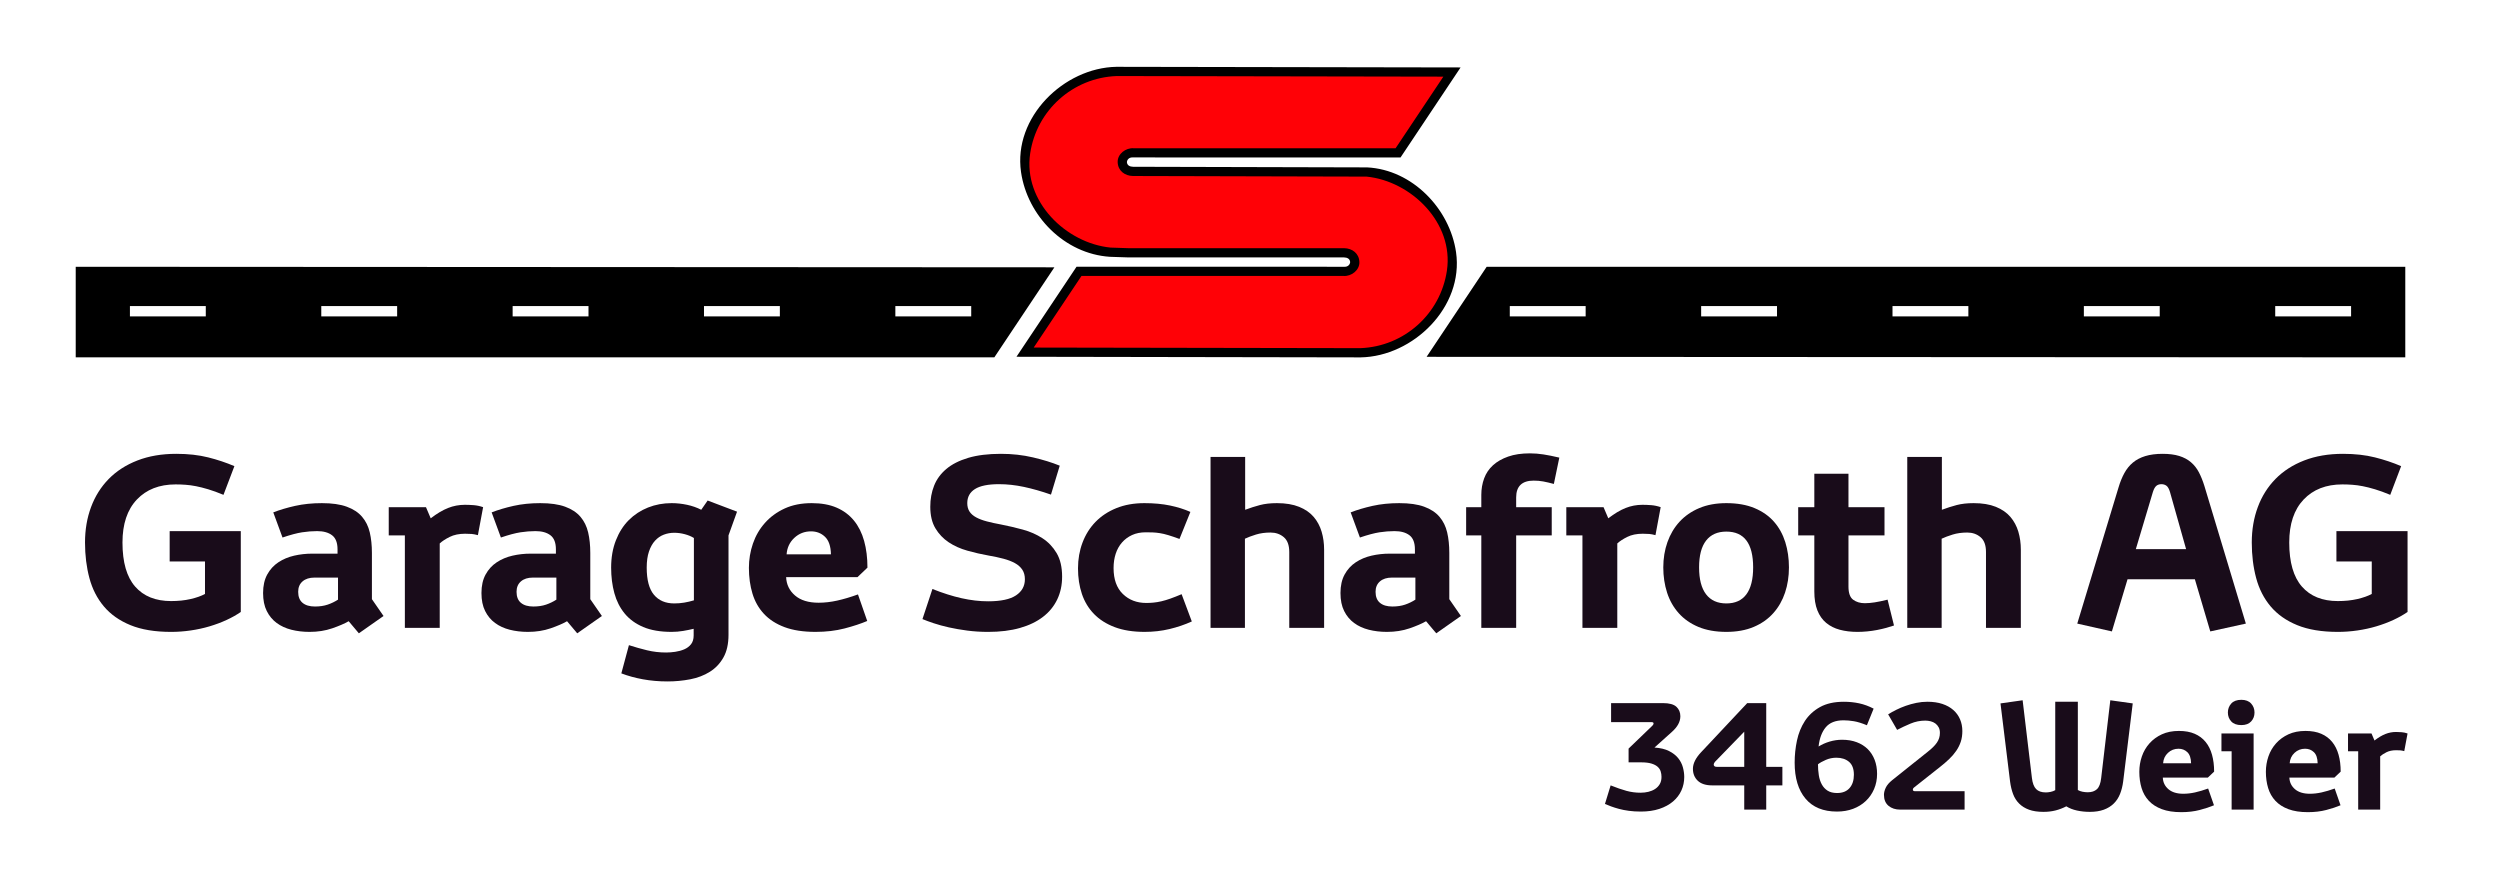
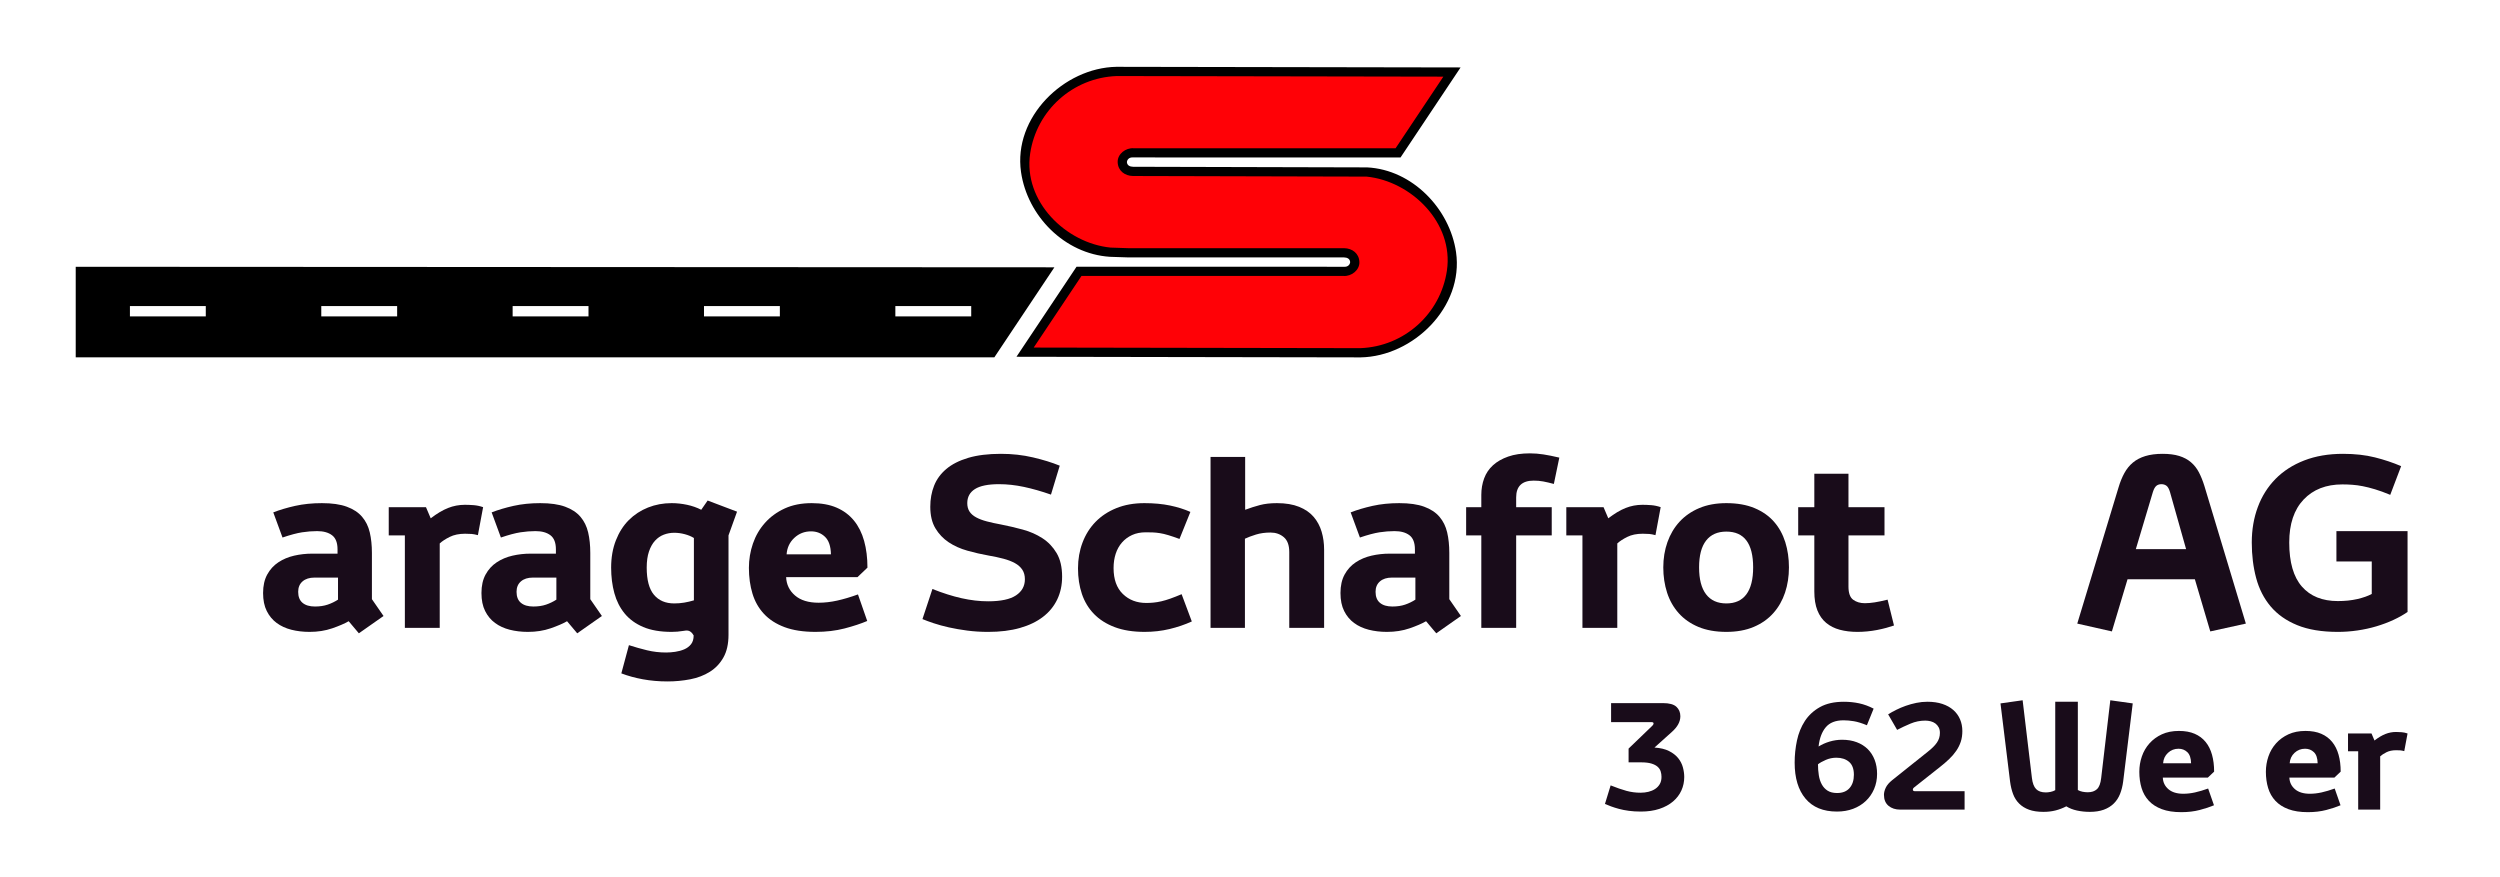
<svg xmlns="http://www.w3.org/2000/svg" width="100%" height="100%" viewBox="0 0 946 332" version="1.1" xml:space="preserve" style="fill-rule:evenodd;clip-rule:evenodd;stroke-linejoin:round;stroke-miterlimit:2;">
  <g transform="matrix(4.167,0,0,4.167,0,-170.897)">
    <path d="M102.074,63.969L122.178,63.969C122.178,63.971 122.178,63.972 122.178,63.973C122.652,64.005 123.026,64.369 123.026,64.813C123.026,65.279 122.616,65.656 122.11,65.656C122.08,65.656 122.051,65.654 122.022,65.652L97.983,65.652L93.087,72.991L123.557,73.046C127.894,72.746 131.371,69.612 131.806,65.652L131.83,65.652C131.845,65.375 131.852,65.095 131.852,64.811C131.852,64.527 131.845,64.246 131.83,63.969L131.806,63.969C131.39,60.183 128.193,57.152 124.123,56.631C124.036,56.62 123.425,56.555 122.864,56.576L102.76,56.576C102.761,56.574 102.761,56.573 102.761,56.572C102.287,56.54 101.913,56.176 101.913,55.732C101.913,55.266 102.323,54.889 102.829,54.889C102.858,54.889 102.888,54.89 102.917,54.893L126.956,54.893L131.852,47.554L101.382,47.499C97.045,47.799 93.568,50.933 93.133,54.893L93.109,54.893C93.094,55.17 93.087,55.45 93.087,55.734C93.087,56.018 93.094,56.299 93.109,56.576L93.133,56.576C93.549,60.362 96.746,63.393 100.816,63.914C100.903,63.925 101.514,63.99 102.074,63.969Z" style="fill:rgb(255,1,6);" />
  </g>
  <g transform="matrix(4.167,0,0,4.167,0,79.442)">
-     <path d="M15.407,29.166L21.866,29.166L21.866,36.508C21.493,36.766 21.066,37.007 20.585,37.229C20.104,37.452 19.587,37.646 19.035,37.811C18.482,37.976 17.908,38.101 17.312,38.187C16.717,38.274 16.124,38.317 15.536,38.317C14.072,38.317 12.841,38.112 11.843,37.703C10.846,37.294 10.042,36.727 9.432,36.002C8.822,35.277 8.384,34.42 8.119,33.429C7.853,32.439 7.72,31.362 7.72,30.199C7.72,29.037 7.903,27.964 8.269,26.981C8.635,25.997 9.17,25.147 9.873,24.429C10.577,23.711 11.445,23.152 12.479,22.75C13.512,22.348 14.689,22.147 16.01,22.147C17.086,22.147 18.051,22.255 18.906,22.47C19.76,22.685 20.553,22.951 21.285,23.266L20.294,25.872C19.778,25.656 19.315,25.488 18.906,25.366C18.496,25.244 18.127,25.15 17.797,25.086C17.467,25.021 17.151,24.978 16.849,24.957C16.548,24.935 16.246,24.924 15.945,24.924C14.467,24.924 13.293,25.384 12.425,26.302C11.556,27.221 11.122,28.52 11.122,30.199C11.122,31.994 11.506,33.329 12.274,34.204C13.042,35.08 14.129,35.518 15.536,35.518C16.182,35.518 16.77,35.457 17.301,35.335C17.833,35.213 18.27,35.058 18.615,34.872L18.615,31.922L15.407,31.922L15.407,29.166Z" style="fill:rgb(25,12,26);" />
-   </g>
+     </g>
  <g transform="matrix(4.167,0,0,4.167,0,98.641)">
    <path d="M31.663,32.74C31.289,32.955 30.791,33.171 30.166,33.386C29.542,33.601 28.856,33.709 28.11,33.709C27.522,33.709 26.972,33.644 26.463,33.515C25.953,33.386 25.508,33.181 25.128,32.902C24.748,32.622 24.446,32.259 24.224,31.814C24.001,31.369 23.89,30.824 23.89,30.178C23.89,29.518 24.016,28.958 24.267,28.499C24.518,28.039 24.855,27.67 25.279,27.39C25.702,27.11 26.179,26.909 26.711,26.787C27.242,26.665 27.787,26.604 28.347,26.604L30.651,26.604L30.651,26.216C30.651,25.613 30.486,25.186 30.155,24.935C29.825,24.684 29.373,24.558 28.799,24.558C28.354,24.558 27.898,24.594 27.432,24.666C26.965,24.738 26.373,24.896 25.655,25.14L24.816,22.857C25.404,22.628 26.068,22.43 26.807,22.265C27.547,22.1 28.354,22.018 29.23,22.018C30.148,22.018 30.902,22.125 31.49,22.341C32.079,22.556 32.542,22.861 32.879,23.256C33.216,23.65 33.45,24.124 33.579,24.677C33.708,25.229 33.773,25.85 33.773,26.539L33.773,30.738L34.828,32.266L32.588,33.838L31.663,32.74ZM30.694,28.778L28.562,28.778C28.103,28.778 27.74,28.893 27.475,29.123C27.209,29.353 27.077,29.668 27.077,30.07C27.077,30.515 27.209,30.849 27.475,31.071C27.74,31.294 28.117,31.405 28.605,31.405C29.036,31.405 29.42,31.348 29.757,31.233C30.094,31.118 30.407,30.967 30.694,30.781L30.694,28.778Z" style="fill:rgb(25,12,26);" />
  </g>
  <g transform="matrix(4.167,0,0,4.167,0,97.205)">
    <path d="M36.765,25.29L35.301,25.29L35.301,22.728L38.682,22.728L39.112,23.74C39.672,23.31 40.196,22.997 40.684,22.804C41.172,22.61 41.682,22.513 42.213,22.513C42.457,22.513 42.722,22.524 43.009,22.545C43.297,22.567 43.584,22.628 43.871,22.728L43.397,25.269C43.182,25.211 42.995,25.176 42.837,25.161C42.679,25.147 42.478,25.14 42.234,25.14C41.689,25.14 41.222,25.237 40.835,25.43C40.447,25.624 40.146,25.821 39.931,26.022L39.931,33.687L36.765,33.687L36.765,25.29Z" style="fill:rgb(25,12,26);" />
  </g>
  <g transform="matrix(4.167,0,0,4.167,0,98.641)">
    <path d="M51.493,32.74C51.119,32.955 50.621,33.171 49.996,33.386C49.372,33.601 48.686,33.709 47.94,33.709C47.352,33.709 46.802,33.644 46.293,33.515C45.783,33.386 45.338,33.181 44.958,32.902C44.578,32.622 44.276,32.259 44.054,31.814C43.831,31.369 43.72,30.824 43.72,30.178C43.72,29.518 43.846,28.958 44.097,28.499C44.348,28.039 44.685,27.67 45.109,27.39C45.532,27.11 46.009,26.909 46.541,26.787C47.072,26.665 47.617,26.604 48.177,26.604L50.481,26.604L50.481,26.216C50.481,25.613 50.316,25.186 49.985,24.935C49.655,24.684 49.203,24.558 48.629,24.558C48.184,24.558 47.728,24.594 47.262,24.666C46.795,24.738 46.203,24.896 45.486,25.14L44.646,22.857C45.234,22.628 45.898,22.43 46.637,22.265C47.377,22.1 48.184,22.018 49.06,22.018C49.978,22.018 50.732,22.125 51.32,22.341C51.909,22.556 52.372,22.861 52.709,23.256C53.046,23.65 53.28,24.124 53.409,24.677C53.538,25.229 53.603,25.85 53.603,26.539L53.603,30.738L54.658,32.266L52.418,33.838L51.493,32.74ZM50.524,28.778L48.392,28.778C47.933,28.778 47.57,28.893 47.305,29.123C47.039,29.353 46.907,29.668 46.907,30.07C46.907,30.515 47.039,30.849 47.305,31.071C47.57,31.294 47.947,31.405 48.435,31.405C48.866,31.405 49.25,31.348 49.587,31.233C49.924,31.118 50.237,30.967 50.524,30.781L50.524,28.778Z" style="fill:rgb(25,12,26);" />
  </g>
  <g transform="matrix(4.167,0,0,4.167,0,115.865)">
-     <path d="M57.112,30.781C57.643,30.953 58.189,31.107 58.749,31.244C59.308,31.38 59.89,31.448 60.493,31.448C60.751,31.448 61.027,31.427 61.322,31.384C61.616,31.341 61.889,31.265 62.14,31.158C62.391,31.05 62.595,30.896 62.753,30.695C62.911,30.494 62.99,30.228 62.99,29.898L62.99,29.295C62.689,29.367 62.369,29.432 62.032,29.489C61.695,29.546 61.347,29.575 60.988,29.575C59.969,29.575 59.111,29.428 58.415,29.134C57.719,28.839 57.155,28.43 56.725,27.906C56.294,27.382 55.982,26.765 55.788,26.055C55.594,25.344 55.497,24.573 55.497,23.74C55.497,22.822 55.641,21.996 55.928,21.264C56.215,20.532 56.606,19.918 57.101,19.423C57.597,18.928 58.178,18.548 58.845,18.282C59.513,18.017 60.227,17.884 60.988,17.884C61.447,17.884 61.914,17.934 62.387,18.034C62.861,18.135 63.292,18.286 63.679,18.487L64.261,17.647L66.93,18.659L66.155,20.812L66.155,29.833C66.155,30.666 66.001,31.355 65.692,31.9C65.384,32.446 64.971,32.88 64.454,33.203C63.938,33.526 63.345,33.752 62.678,33.881C62.011,34.01 61.325,34.075 60.622,34.075C59.832,34.075 59.086,34.01 58.383,33.881C57.679,33.752 57.026,33.573 56.423,33.343L57.112,30.781ZM63.012,21.049C62.782,20.905 62.506,20.79 62.183,20.704C61.86,20.618 61.54,20.575 61.225,20.575C60.894,20.575 60.579,20.633 60.277,20.747C59.976,20.862 59.71,21.045 59.481,21.296C59.251,21.548 59.068,21.874 58.932,22.276C58.795,22.678 58.727,23.166 58.727,23.74C58.727,24.86 58.946,25.682 59.384,26.205C59.822,26.729 60.435,26.991 61.225,26.991C61.54,26.991 61.845,26.966 62.14,26.916C62.434,26.866 62.725,26.798 63.012,26.711L63.012,21.049Z" style="fill:rgb(25,12,26);" />
+     <path d="M57.112,30.781C57.643,30.953 58.189,31.107 58.749,31.244C59.308,31.38 59.89,31.448 60.493,31.448C60.751,31.448 61.027,31.427 61.322,31.384C61.616,31.341 61.889,31.265 62.14,31.158C62.391,31.05 62.595,30.896 62.753,30.695C62.911,30.494 62.99,30.228 62.99,29.898C62.689,29.367 62.369,29.432 62.032,29.489C61.695,29.546 61.347,29.575 60.988,29.575C59.969,29.575 59.111,29.428 58.415,29.134C57.719,28.839 57.155,28.43 56.725,27.906C56.294,27.382 55.982,26.765 55.788,26.055C55.594,25.344 55.497,24.573 55.497,23.74C55.497,22.822 55.641,21.996 55.928,21.264C56.215,20.532 56.606,19.918 57.101,19.423C57.597,18.928 58.178,18.548 58.845,18.282C59.513,18.017 60.227,17.884 60.988,17.884C61.447,17.884 61.914,17.934 62.387,18.034C62.861,18.135 63.292,18.286 63.679,18.487L64.261,17.647L66.93,18.659L66.155,20.812L66.155,29.833C66.155,30.666 66.001,31.355 65.692,31.9C65.384,32.446 64.971,32.88 64.454,33.203C63.938,33.526 63.345,33.752 62.678,33.881C62.011,34.01 61.325,34.075 60.622,34.075C59.832,34.075 59.086,34.01 58.383,33.881C57.679,33.752 57.026,33.573 56.423,33.343L57.112,30.781ZM63.012,21.049C62.782,20.905 62.506,20.79 62.183,20.704C61.86,20.618 61.54,20.575 61.225,20.575C60.894,20.575 60.579,20.633 60.277,20.747C59.976,20.862 59.71,21.045 59.481,21.296C59.251,21.548 59.068,21.874 58.932,22.276C58.795,22.678 58.727,23.166 58.727,23.74C58.727,24.86 58.946,25.682 59.384,26.205C59.822,26.729 60.435,26.991 61.225,26.991C61.54,26.991 61.845,26.966 62.14,26.916C62.434,26.866 62.725,26.798 63.012,26.711L63.012,21.049Z" style="fill:rgb(25,12,26);" />
  </g>
  <g transform="matrix(4.167,0,0,4.167,0,98.102)">
    <path d="M75.457,26.798C75.442,26.066 75.263,25.534 74.918,25.204C74.574,24.874 74.15,24.709 73.648,24.709C73.059,24.709 72.554,24.906 72.13,25.301C71.707,25.696 71.473,26.195 71.43,26.798L75.457,26.798ZM78.751,32.848C78.177,33.092 77.491,33.318 76.695,33.526C75.898,33.734 75.019,33.838 74.057,33.838C72.952,33.838 72.015,33.695 71.247,33.408C70.479,33.12 69.855,32.719 69.374,32.202C68.893,31.685 68.545,31.071 68.33,30.361C68.115,29.65 68.007,28.872 68.007,28.025C68.007,27.264 68.129,26.528 68.373,25.818C68.617,25.107 68.983,24.479 69.471,23.934C69.959,23.388 70.555,22.954 71.258,22.631C71.961,22.308 72.78,22.147 73.713,22.147C74.588,22.147 75.342,22.283 75.973,22.556C76.605,22.829 77.129,23.22 77.545,23.729C77.961,24.239 78.27,24.856 78.471,25.581C78.672,26.306 78.772,27.113 78.772,28.003L77.868,28.865L71.387,28.865C71.416,29.539 71.685,30.095 72.195,30.533C72.704,30.971 73.418,31.19 74.337,31.19C74.882,31.19 75.446,31.125 76.027,30.996C76.609,30.867 77.236,30.68 77.911,30.436L78.751,32.848Z" style="fill:rgb(25,12,26);" />
  </g>
  <g transform="matrix(4.167,0,0,4.167,0,79.442)">
    <path d="M84.672,34.42C85.605,34.793 86.488,35.073 87.32,35.259C88.153,35.446 88.957,35.539 89.732,35.539C90.88,35.539 91.723,35.36 92.262,35.001C92.8,34.642 93.069,34.154 93.069,33.537C93.069,33.192 92.99,32.902 92.832,32.665C92.674,32.428 92.452,32.231 92.165,32.073C91.878,31.915 91.533,31.782 91.131,31.674C90.729,31.567 90.277,31.47 89.775,31.384C89.129,31.269 88.486,31.122 87.848,30.942C87.209,30.763 86.642,30.508 86.147,30.178C85.652,29.848 85.25,29.424 84.941,28.908C84.632,28.391 84.478,27.738 84.478,26.948C84.478,26.259 84.593,25.624 84.823,25.043C85.052,24.461 85.422,23.955 85.931,23.525C86.441,23.094 87.105,22.757 87.923,22.513C88.741,22.269 89.732,22.147 90.894,22.147C91.913,22.147 92.882,22.255 93.801,22.47C94.72,22.685 95.531,22.936 96.234,23.223L95.437,25.85C94.576,25.549 93.758,25.316 92.983,25.15C92.208,24.985 91.454,24.903 90.722,24.903C89.732,24.903 89.003,25.05 88.537,25.344C88.07,25.638 87.837,26.066 87.837,26.625C87.837,26.927 87.905,27.182 88.041,27.39C88.178,27.598 88.379,27.774 88.644,27.917C88.91,28.061 89.233,28.183 89.613,28.283C89.994,28.384 90.421,28.477 90.894,28.563C91.555,28.692 92.215,28.847 92.875,29.026C93.535,29.205 94.131,29.467 94.662,29.812C95.193,30.156 95.624,30.609 95.954,31.168C96.284,31.728 96.449,32.439 96.449,33.3C96.449,34.061 96.302,34.75 96.008,35.367C95.714,35.984 95.283,36.512 94.716,36.949C94.149,37.387 93.449,37.725 92.617,37.961C91.784,38.198 90.823,38.317 89.732,38.317C89.071,38.317 88.44,38.277 87.837,38.198C87.234,38.119 86.678,38.022 86.168,37.908C85.659,37.793 85.199,37.667 84.79,37.531C84.381,37.394 84.04,37.269 83.768,37.154L84.672,34.42Z" style="fill:rgb(25,12,26);" />
  </g>
  <g transform="matrix(4.167,0,0,4.167,0,98.102)">
    <path d="M108.227,32.891C107.595,33.178 106.921,33.408 106.203,33.58C105.485,33.752 104.732,33.838 103.942,33.838C102.894,33.838 101.99,33.695 101.229,33.408C100.468,33.12 99.84,32.722 99.345,32.213C98.85,31.703 98.484,31.097 98.247,30.393C98.01,29.69 97.892,28.915 97.892,28.068C97.892,27.235 98.028,26.457 98.301,25.732C98.574,25.007 98.968,24.379 99.485,23.848C100.002,23.317 100.633,22.9 101.38,22.599C102.126,22.298 102.973,22.147 103.921,22.147C104.782,22.147 105.557,22.219 106.246,22.362C106.935,22.506 107.552,22.7 108.098,22.944L107.107,25.398C106.72,25.255 106.382,25.14 106.095,25.054C105.808,24.967 105.55,24.906 105.32,24.871C105.09,24.835 104.875,24.813 104.674,24.806C104.473,24.799 104.265,24.795 104.05,24.795C103.576,24.795 103.16,24.878 102.801,25.043C102.442,25.208 102.137,25.434 101.886,25.721C101.635,26.008 101.444,26.349 101.315,26.744C101.186,27.138 101.122,27.573 101.122,28.046C101.122,29.065 101.401,29.848 101.961,30.393C102.521,30.939 103.232,31.211 104.093,31.211C104.308,31.211 104.527,31.201 104.749,31.179C104.972,31.158 105.209,31.118 105.46,31.061C105.711,31.003 105.987,30.921 106.289,30.813C106.59,30.705 106.928,30.573 107.301,30.415L108.227,32.891Z" style="fill:rgb(25,12,26);" />
  </g>
  <g transform="matrix(4.167,0,0,4.167,0,79.083)">
    <path d="M109.928,22.513L113.071,22.513L113.071,27.314C113.531,27.142 113.979,26.999 114.417,26.884C114.855,26.769 115.368,26.711 115.956,26.711C116.746,26.711 117.417,26.823 117.969,27.045C118.522,27.268 118.963,27.573 119.294,27.96C119.624,28.348 119.864,28.796 120.015,29.306C120.166,29.815 120.241,30.357 120.241,30.932L120.241,38.037L117.076,38.037L117.076,31.147C117.076,30.53 116.911,30.081 116.581,29.801C116.251,29.521 115.849,29.381 115.375,29.381C114.887,29.381 114.446,29.442 114.051,29.564C113.656,29.686 113.322,29.812 113.05,29.941L113.05,38.037L109.928,38.037L109.928,22.513Z" style="fill:rgb(25,12,26);" />
  </g>
  <g transform="matrix(4.167,0,0,4.167,0,98.641)">
    <path d="M129.499,32.74C129.126,32.955 128.627,33.171 128.003,33.386C127.379,33.601 126.693,33.709 125.947,33.709C125.358,33.709 124.809,33.644 124.3,33.515C123.79,33.386 123.345,33.181 122.965,32.902C122.584,32.622 122.283,32.259 122.06,31.814C121.838,31.369 121.727,30.824 121.727,30.178C121.727,29.518 121.852,28.958 122.103,28.499C122.355,28.039 122.692,27.67 123.115,27.39C123.539,27.11 124.016,26.909 124.547,26.787C125.078,26.665 125.624,26.604 126.184,26.604L128.487,26.604L128.487,26.216C128.487,25.613 128.322,25.186 127.992,24.935C127.662,24.684 127.21,24.558 126.636,24.558C126.191,24.558 125.735,24.594 125.268,24.666C124.802,24.738 124.21,24.896 123.492,25.14L122.652,22.857C123.241,22.628 123.905,22.43 124.644,22.265C125.383,22.1 126.191,22.018 127.066,22.018C127.985,22.018 128.739,22.125 129.327,22.341C129.916,22.556 130.378,22.861 130.716,23.256C131.053,23.65 131.286,24.124 131.416,24.677C131.545,25.229 131.609,25.85 131.609,26.539L131.609,30.738L132.664,32.266L130.425,33.838L129.499,32.74ZM128.53,28.778L126.399,28.778C125.94,28.778 125.577,28.893 125.312,29.123C125.046,29.353 124.913,29.668 124.913,30.07C124.913,30.515 125.046,30.849 125.312,31.071C125.577,31.294 125.954,31.405 126.442,31.405C126.873,31.405 127.256,31.348 127.594,31.233C127.931,31.118 128.243,30.967 128.53,30.781L128.53,28.778Z" style="fill:rgb(25,12,26);" />
  </g>
  <g transform="matrix(4.167,0,0,4.167,0,77.738)">
    <path d="M134.516,29.963L133.138,29.963L133.138,27.4L134.516,27.4L134.516,26.281C134.516,25.75 134.602,25.251 134.774,24.784C134.947,24.318 135.216,23.92 135.582,23.589C135.948,23.259 136.407,22.997 136.96,22.804C137.512,22.61 138.169,22.513 138.93,22.513C139.332,22.513 139.741,22.545 140.157,22.61C140.573,22.674 141.054,22.771 141.6,22.9L141.104,25.29C140.731,25.19 140.408,25.115 140.136,25.064C139.863,25.014 139.576,24.989 139.274,24.989C138.212,24.989 137.681,25.499 137.681,26.518L137.681,27.4L140.911,27.4L140.911,29.963L137.681,29.963L137.681,38.36L134.516,38.36L134.516,29.963Z" style="fill:rgb(25,12,26);" />
  </g>
  <g transform="matrix(4.167,0,0,4.167,0,97.205)">
    <path d="M143.699,25.29L142.235,25.29L142.235,22.728L145.615,22.728L146.046,23.74C146.606,23.31 147.13,22.997 147.618,22.804C148.106,22.61 148.615,22.513 149.146,22.513C149.39,22.513 149.656,22.524 149.943,22.545C150.23,22.567 150.517,22.628 150.804,22.728L150.331,25.269C150.115,25.211 149.929,25.176 149.771,25.161C149.613,25.147 149.412,25.14 149.168,25.14C148.622,25.14 148.156,25.237 147.768,25.43C147.381,25.624 147.079,25.821 146.864,26.022L146.864,33.687L143.699,33.687L143.699,25.29Z" style="fill:rgb(25,12,26);" />
  </g>
  <g transform="matrix(4.167,0,0,4.167,0,98.102)">
    <path d="M156.768,31.254C157.572,31.254 158.179,30.978 158.588,30.426C158.997,29.873 159.201,29.058 159.201,27.982C159.201,25.814 158.39,24.731 156.768,24.731C155.964,24.731 155.351,25.003 154.927,25.549C154.504,26.094 154.292,26.905 154.292,27.982C154.292,29.058 154.504,29.873 154.927,30.426C155.351,30.978 155.964,31.254 156.768,31.254ZM156.768,33.838C155.792,33.838 154.945,33.687 154.228,33.386C153.51,33.085 152.914,32.668 152.441,32.137C151.967,31.606 151.615,30.985 151.386,30.275C151.156,29.564 151.041,28.8 151.041,27.982C151.041,27.164 151.167,26.399 151.418,25.689C151.669,24.978 152.035,24.361 152.516,23.837C152.997,23.313 153.592,22.9 154.303,22.599C155.013,22.298 155.835,22.147 156.768,22.147C157.759,22.147 158.613,22.298 159.33,22.599C160.048,22.9 160.637,23.313 161.096,23.837C161.555,24.361 161.896,24.978 162.119,25.689C162.341,26.399 162.452,27.164 162.452,27.982C162.452,28.8 162.334,29.564 162.097,30.275C161.86,30.985 161.505,31.606 161.031,32.137C160.558,32.668 159.966,33.085 159.255,33.386C158.545,33.687 157.716,33.838 156.768,33.838Z" style="fill:rgb(25,12,26);" />
  </g>
  <g transform="matrix(4.167,0,0,4.167,0,86.978)">
    <path d="M164.756,27.745L163.292,27.745L163.292,25.183L164.756,25.183L164.756,22.147L167.857,22.147L167.857,25.183L171.129,25.183L171.129,27.745L167.857,27.745L167.857,32.396C167.857,32.984 168,33.382 168.287,33.591C168.574,33.799 168.926,33.903 169.342,33.903C169.615,33.903 169.913,33.878 170.236,33.827C170.559,33.777 170.95,33.695 171.409,33.58L171.991,35.927C171.79,35.998 171.556,36.07 171.291,36.142C171.025,36.214 170.745,36.278 170.451,36.336C170.157,36.393 169.855,36.436 169.547,36.465C169.238,36.494 168.948,36.508 168.675,36.508C168.086,36.508 167.552,36.443 167.071,36.314C166.59,36.185 166.177,35.977 165.833,35.69C165.488,35.403 165.223,35.026 165.036,34.559C164.85,34.093 164.756,33.515 164.756,32.826L164.756,27.745Z" style="fill:rgb(25,12,26);" />
  </g>
  <g transform="matrix(4.167,0,0,4.167,0,79.083)">
-     <path d="M173.196,22.513L176.34,22.513L176.34,27.314C176.799,27.142 177.248,26.999 177.686,26.884C178.123,26.769 178.637,26.711 179.225,26.711C180.015,26.711 180.686,26.823 181.238,27.045C181.791,27.268 182.232,27.573 182.562,27.96C182.892,28.348 183.133,28.796 183.284,29.306C183.434,29.815 183.51,30.357 183.51,30.932L183.51,38.037L180.345,38.037L180.345,31.147C180.345,30.53 180.18,30.081 179.849,29.801C179.519,29.521 179.117,29.381 178.644,29.381C178.156,29.381 177.714,29.442 177.32,29.564C176.925,29.686 176.591,29.812 176.318,29.941L176.318,38.037L173.196,38.037L173.196,22.513Z" style="fill:rgb(25,12,26);" />
-   </g>
+     </g>
  <g transform="matrix(4.167,0,0,4.167,0,79.263)">
    <path d="M192.38,25.247C192.524,24.759 192.7,24.325 192.908,23.945C193.116,23.564 193.374,23.245 193.683,22.987C193.992,22.728 194.368,22.531 194.813,22.394C195.258,22.258 195.782,22.19 196.385,22.19C196.974,22.19 197.476,22.255 197.892,22.384C198.309,22.513 198.664,22.703 198.958,22.954C199.252,23.205 199.493,23.511 199.679,23.869C199.866,24.228 200.031,24.637 200.175,25.097L203.943,37.606L200.713,38.317L199.313,33.58L193.199,33.58L191.778,38.317L188.634,37.606L192.38,25.247ZM198.517,30.845L197.053,25.656C196.967,25.369 196.859,25.179 196.73,25.086C196.601,24.993 196.45,24.946 196.278,24.946C196.091,24.946 195.937,24.996 195.815,25.097C195.693,25.197 195.589,25.384 195.502,25.656L193.952,30.845L198.517,30.845Z" style="fill:rgb(25,12,26);" />
  </g>
  <g transform="matrix(4.167,0,0,4.167,0,79.442)">
    <path d="M212.167,29.166L218.627,29.166L218.627,36.508C218.253,36.766 217.826,37.007 217.346,37.229C216.865,37.452 216.348,37.646 215.795,37.811C215.243,37.976 214.669,38.101 214.073,38.187C213.477,38.274 212.885,38.317 212.297,38.317C210.832,38.317 209.602,38.112 208.604,37.703C207.606,37.294 206.803,36.727 206.193,36.002C205.583,35.277 205.145,34.42 204.879,33.429C204.614,32.439 204.481,31.362 204.481,30.199C204.481,29.037 204.664,27.964 205.03,26.981C205.396,25.997 205.931,25.147 206.634,24.429C207.337,23.711 208.206,23.152 209.239,22.75C210.273,22.348 211.45,22.147 212.77,22.147C213.847,22.147 214.812,22.255 215.666,22.47C216.52,22.685 217.313,22.951 218.045,23.266L217.055,25.872C216.538,25.656 216.075,25.488 215.666,25.366C215.257,25.244 214.887,25.15 214.557,25.086C214.227,25.021 213.911,24.978 213.61,24.957C213.309,24.935 213.007,24.924 212.706,24.924C211.227,24.924 210.054,25.384 209.185,26.302C208.317,27.221 207.883,28.52 207.883,30.199C207.883,31.994 208.267,33.329 209.035,34.204C209.803,35.08 210.89,35.518 212.297,35.518C212.943,35.518 213.531,35.457 214.062,35.335C214.593,35.213 215.031,35.058 215.376,34.872L215.376,31.922L212.167,31.922L212.167,29.166Z" style="fill:rgb(25,12,26);" />
  </g>
  <g transform="matrix(4.167,0,0,4.167,0,241.771)">
    <path d="M146.26,13.3C146.804,13.517 147.281,13.682 147.693,13.795C148.106,13.909 148.533,13.965 148.977,13.965C149.222,13.965 149.457,13.938 149.684,13.884C149.91,13.829 150.112,13.746 150.288,13.632C150.465,13.519 150.607,13.372 150.716,13.191C150.825,13.01 150.879,12.788 150.879,12.525C150.879,12.353 150.854,12.188 150.804,12.029C150.755,11.871 150.662,11.73 150.526,11.608C150.39,11.486 150.202,11.389 149.962,11.316C149.722,11.244 149.412,11.207 149.032,11.207L147.89,11.207L147.89,9.958L150.05,7.879C150.123,7.807 150.159,7.739 150.159,7.675C150.159,7.594 150.091,7.553 149.955,7.553L146.301,7.553L146.301,5.828L151.015,5.828C151.586,5.828 151.991,5.939 152.231,6.161C152.471,6.383 152.591,6.67 152.591,7.023C152.591,7.512 152.337,7.983 151.83,8.436L150.241,9.863C150.775,9.899 151.216,10.005 151.565,10.182C151.914,10.358 152.19,10.573 152.394,10.827C152.598,11.081 152.74,11.359 152.822,11.663C152.903,11.966 152.944,12.258 152.944,12.539C152.944,12.973 152.858,13.381 152.686,13.761C152.514,14.142 152.26,14.475 151.925,14.76C151.59,15.045 151.178,15.269 150.689,15.432C150.2,15.595 149.638,15.677 149.004,15.677C148.606,15.677 148.241,15.654 147.911,15.609C147.58,15.564 147.281,15.505 147.014,15.432C146.747,15.36 146.509,15.285 146.301,15.208C146.093,15.131 145.907,15.056 145.744,14.984L146.26,13.3Z" style="fill:rgb(25,12,26);" />
  </g>
  <g transform="matrix(4.167,0,0,4.167,0,241.035)">
-     <path d="M158.392,13.476L155.484,13.476C154.905,13.476 154.468,13.336 154.173,13.055C153.879,12.774 153.732,12.412 153.732,11.968C153.732,11.497 153.976,10.999 154.466,10.474L158.663,6.004L160.389,6.004L160.389,11.792L161.856,11.792L161.856,13.476L160.389,13.476L160.389,15.677L158.392,15.677L158.392,13.476ZM158.392,11.792L158.392,8.599L155.729,11.343C155.656,11.434 155.62,11.515 155.62,11.588C155.62,11.642 155.641,11.69 155.681,11.73C155.722,11.771 155.792,11.792 155.892,11.792L158.392,11.792Z" style="fill:rgb(25,12,26);" />
-   </g>
+     </g>
  <g transform="matrix(4.167,0,0,4.167,0,241.261)">
    <path d="M169.531,7.961C169.069,7.77 168.673,7.648 168.342,7.594C168.012,7.54 167.702,7.512 167.412,7.512C166.687,7.512 166.148,7.723 165.795,8.144C165.442,8.565 165.225,9.147 165.143,9.89C165.451,9.7 165.788,9.55 166.155,9.441C166.522,9.333 166.896,9.278 167.276,9.278C167.774,9.278 168.22,9.353 168.614,9.503C169.008,9.652 169.341,9.863 169.613,10.134C169.884,10.406 170.093,10.732 170.238,11.112C170.382,11.493 170.455,11.914 170.455,12.376C170.455,12.874 170.364,13.333 170.183,13.755C170.002,14.176 169.751,14.538 169.429,14.841C169.108,15.145 168.725,15.38 168.281,15.548C167.838,15.715 167.348,15.799 166.814,15.799C165.564,15.799 164.611,15.407 163.955,14.624C163.298,13.841 162.97,12.752 162.97,11.357C162.97,10.678 163.04,10.007 163.18,9.346C163.321,8.685 163.561,8.094 163.9,7.573C164.24,7.053 164.697,6.632 165.272,6.31C165.847,5.989 166.57,5.828 167.439,5.828C167.919,5.828 168.381,5.875 168.825,5.97C169.268,6.066 169.708,6.226 170.142,6.453L169.531,7.961ZM165.089,11.506C165.089,11.85 165.114,12.181 165.164,12.498C165.213,12.815 165.304,13.093 165.435,13.333C165.567,13.573 165.743,13.764 165.965,13.904C166.187,14.044 166.475,14.115 166.828,14.115C167.317,14.115 167.693,13.965 167.955,13.666C168.218,13.367 168.349,12.964 168.349,12.457C168.349,11.923 168.202,11.531 167.908,11.282C167.613,11.033 167.231,10.909 166.76,10.909C166.425,10.909 166.105,10.974 165.802,11.106C165.499,11.237 165.261,11.37 165.089,11.506Z" style="fill:rgb(25,12,26);" />
  </g>
  <g transform="matrix(4.167,0,0,4.167,0,240.525)">
    <path d="M175.06,10.542C175.431,10.252 175.708,9.976 175.889,9.713C176.07,9.45 176.16,9.156 176.16,8.83C176.16,8.631 176.122,8.461 176.045,8.321C175.968,8.18 175.868,8.065 175.746,7.974C175.624,7.884 175.481,7.818 175.318,7.777C175.155,7.737 174.992,7.716 174.829,7.716C174.367,7.716 173.921,7.807 173.491,7.988C173.061,8.169 172.656,8.359 172.275,8.558L171.46,7.146C171.678,7.01 171.922,6.874 172.194,6.738C172.465,6.602 172.755,6.48 173.063,6.371C173.371,6.263 173.69,6.174 174.021,6.106C174.351,6.038 174.684,6.004 175.019,6.004C175.536,6.004 175.991,6.07 176.385,6.201C176.779,6.333 177.109,6.516 177.376,6.752C177.644,6.987 177.847,7.268 177.988,7.594C178.128,7.92 178.198,8.278 178.198,8.667C178.198,9.02 178.151,9.342 178.056,9.632C177.96,9.921 177.825,10.195 177.648,10.453C177.471,10.712 177.261,10.958 177.016,11.194C176.772,11.429 176.5,11.665 176.201,11.9L173.797,13.802C173.733,13.856 173.702,13.915 173.702,13.979C173.702,14.078 173.77,14.128 173.905,14.128L178.402,14.128L178.402,15.799L172.561,15.799C172.126,15.799 171.77,15.684 171.494,15.453C171.218,15.222 171.08,14.889 171.08,14.454C171.08,14.255 171.134,14.04 171.243,13.809C171.351,13.578 171.546,13.349 171.827,13.123L175.06,10.542Z" style="fill:rgb(25,12,26);" />
  </g>
  <g transform="matrix(4.167,0,0,4.167,0,240.808)">
    <path d="M181.662,6.086L183.673,5.801L184.515,12.851C184.57,13.322 184.696,13.66 184.896,13.863C185.095,14.067 185.389,14.169 185.779,14.169C185.914,14.169 186.059,14.153 186.213,14.121C186.367,14.09 186.508,14.038 186.634,13.965L186.634,5.937L188.686,5.937L188.686,13.952C188.813,14.024 188.955,14.076 189.114,14.108C189.272,14.14 189.433,14.155 189.596,14.155C189.94,14.155 190.214,14.063 190.418,13.877C190.622,13.691 190.751,13.354 190.805,12.865L191.634,5.801L193.671,6.086L192.802,13.177C192.748,13.594 192.652,13.972 192.517,14.312C192.381,14.651 192.191,14.941 191.946,15.181C191.702,15.421 191.4,15.607 191.043,15.738C190.685,15.869 190.262,15.935 189.773,15.935C189.365,15.935 188.976,15.894 188.604,15.813C188.233,15.731 187.911,15.604 187.64,15.432C187.323,15.595 186.997,15.72 186.662,15.806C186.326,15.892 185.96,15.935 185.561,15.935C185.045,15.935 184.608,15.869 184.25,15.738C183.893,15.607 183.594,15.421 183.354,15.181C183.114,14.941 182.93,14.651 182.803,14.312C182.677,13.972 182.586,13.594 182.532,13.177L181.662,6.086Z" style="fill:rgb(25,12,26);" />
  </g>
  <g transform="matrix(4.167,0,0,4.167,0,252.525)">
    <path d="M198.969,8.708C198.96,8.246 198.847,7.911 198.63,7.703C198.412,7.494 198.145,7.39 197.828,7.39C197.457,7.39 197.138,7.515 196.871,7.764C196.603,8.013 196.456,8.327 196.429,8.708L198.969,8.708ZM201.048,12.525C200.686,12.679 200.253,12.822 199.751,12.953C199.248,13.084 198.693,13.15 198.086,13.15C197.389,13.15 196.798,13.06 196.314,12.878C195.829,12.697 195.435,12.444 195.132,12.118C194.828,11.792 194.609,11.404 194.473,10.956C194.337,10.508 194.269,10.017 194.269,9.482C194.269,9.002 194.346,8.538 194.5,8.09C194.654,7.641 194.885,7.245 195.193,6.901C195.501,6.557 195.877,6.283 196.32,6.079C196.764,5.875 197.28,5.774 197.869,5.774C198.422,5.774 198.897,5.86 199.295,6.032C199.694,6.204 200.025,6.45 200.287,6.772C200.55,7.094 200.745,7.483 200.871,7.94C200.998,8.398 201.062,8.907 201.062,9.469L200.491,10.012L196.402,10.012C196.42,10.438 196.59,10.789 196.911,11.065C197.233,11.341 197.683,11.479 198.263,11.479C198.607,11.479 198.963,11.438 199.329,11.357C199.696,11.275 200.092,11.158 200.518,11.004L201.048,12.525Z" style="fill:rgb(25,12,26);" />
  </g>
  <g transform="matrix(4.167,0,0,4.167,0,239.789)">
-     <path d="M202.651,10.678L201.727,10.678L201.727,9.061L204.648,9.061L204.648,15.976L202.651,15.976L202.651,10.678ZM202.311,7.159C202.311,6.842 202.413,6.57 202.617,6.344C202.821,6.118 203.126,6.004 203.534,6.004C203.923,6.004 204.22,6.118 204.424,6.344C204.628,6.57 204.729,6.842 204.729,7.159C204.729,7.476 204.628,7.746 204.424,7.967C204.22,8.189 203.923,8.3 203.534,8.3C203.126,8.3 202.821,8.189 202.617,7.967C202.413,7.746 202.311,7.476 202.311,7.159Z" style="fill:rgb(25,12,26);" />
-   </g>
+     </g>
  <g transform="matrix(4.167,0,0,4.167,0,252.525)">
    <path d="M210.462,8.708C210.453,8.246 210.34,7.911 210.123,7.703C209.905,7.494 209.638,7.39 209.321,7.39C208.95,7.39 208.631,7.515 208.363,7.764C208.096,8.013 207.949,8.327 207.922,8.708L210.462,8.708ZM212.541,12.525C212.178,12.679 211.746,12.822 211.243,12.953C210.741,13.084 210.186,13.15 209.579,13.15C208.882,13.15 208.291,13.06 207.806,12.878C207.322,12.697 206.928,12.444 206.624,12.118C206.321,11.792 206.101,11.404 205.966,10.956C205.83,10.508 205.762,10.017 205.762,9.482C205.762,9.002 205.839,8.538 205.993,8.09C206.147,7.641 206.378,7.245 206.686,6.901C206.994,6.557 207.369,6.283 207.813,6.079C208.257,5.875 208.773,5.774 209.362,5.774C209.914,5.774 210.39,5.86 210.788,6.032C211.187,6.204 211.517,6.45 211.78,6.772C212.043,7.094 212.237,7.483 212.364,7.94C212.491,8.398 212.554,8.907 212.554,9.469L211.984,10.012L207.895,10.012C207.913,10.438 208.083,10.789 208.404,11.065C208.726,11.341 209.176,11.479 209.756,11.479C210.1,11.479 210.455,11.438 210.822,11.357C211.189,11.275 211.585,11.158 212.011,11.004L212.541,12.525Z" style="fill:rgb(25,12,26);" />
  </g>
  <g transform="matrix(4.167,0,0,4.167,0,251.959)">
    <path d="M214.144,7.757L213.22,7.757L213.22,6.14L215.353,6.14L215.624,6.779C215.978,6.507 216.308,6.31 216.616,6.188C216.924,6.066 217.246,6.004 217.581,6.004C217.735,6.004 217.902,6.011 218.083,6.025C218.264,6.038 218.446,6.077 218.627,6.14L218.328,7.743C218.192,7.707 218.074,7.684 217.975,7.675C217.875,7.666 217.748,7.662 217.594,7.662C217.25,7.662 216.956,7.723 216.711,7.845C216.467,7.967 216.277,8.092 216.141,8.219L216.141,13.055L214.144,13.055L214.144,7.757Z" style="fill:rgb(25,12,26);" />
  </g>
  <g transform="matrix(4.167,0,0,4.167,0,-170.897)">
    <path d="M122.606,64.812C122.586,65.07 122.371,65.242 122.119,65.237L97.759,65.233L92.304,73.409L123.564,73.465C128.326,73.38 132.942,68.889 132.221,63.909C131.652,59.979 128.261,56.419 124.144,56.212L102.901,56.157C102.618,56.152 102.354,56.046 102.333,55.733C102.353,55.475 102.568,55.303 102.82,55.308L127.18,55.312L132.635,47.136L101.375,47.08C96.613,47.165 91.997,51.656 92.718,56.636C93.295,60.625 96.665,64.061 100.788,64.332L102.476,64.388L122.05,64.388C122.329,64.393 122.585,64.506 122.606,64.812ZM100.844,63.495C96.802,63.091 92.903,59.308 93.547,54.954C94.129,51.025 97.428,48.067 101.398,47.918L131.07,47.972L126.732,54.474L102.934,54.474C102.24,54.423 101.464,54.985 101.494,55.748C101.525,56.53 102.15,56.983 102.887,56.995L124.101,57.05C128.141,57.458 132.036,61.239 131.392,65.591C130.81,69.52 127.511,72.477 123.541,72.627L93.869,72.573L98.207,66.071L122.005,66.071C122.699,66.122 123.475,65.56 123.445,64.797C123.414,64.023 122.796,63.561 122.063,63.55L102.49,63.55L100.844,63.495Z" />
  </g>
  <g transform="matrix(4.167,0,0,4.167,0,-95.238)">
    <path d="M6.876,47.081L6.876,55.306L90.294,55.306L95.749,47.129L6.876,47.081ZM18.687,50.646L18.687,51.588L11.798,51.588L11.798,50.646L18.687,50.646ZM36.064,50.646L36.064,51.588L29.175,51.588L29.175,50.646L36.064,50.646ZM53.441,50.646L53.441,51.588L46.552,51.588L46.552,50.646L53.441,50.646ZM70.818,50.646L70.818,51.588L63.929,51.588L63.929,50.646L70.818,50.646ZM88.195,50.646L88.195,51.588L81.306,51.588L81.306,50.646L88.195,50.646Z" />
  </g>
  <g transform="matrix(4.167,0,0,4.167,0,-95.237)">
-     <path d="M218.421,55.306L218.421,47.081L135.003,47.081L129.547,55.258L218.421,55.306ZM143.991,50.646L143.991,51.587L137.102,51.587L137.102,50.646L143.991,50.646ZM161.368,50.646L161.368,51.587L154.479,51.587L154.479,50.646L161.368,50.646ZM178.745,50.646L178.745,51.587L171.856,51.587L171.856,50.646L178.745,50.646ZM196.122,50.646L196.122,51.587L189.233,51.587L189.233,50.646L196.122,50.646ZM213.499,50.646L213.499,51.587L206.61,51.587L206.61,50.646L213.499,50.646Z" />
-   </g>
+     </g>
</svg>